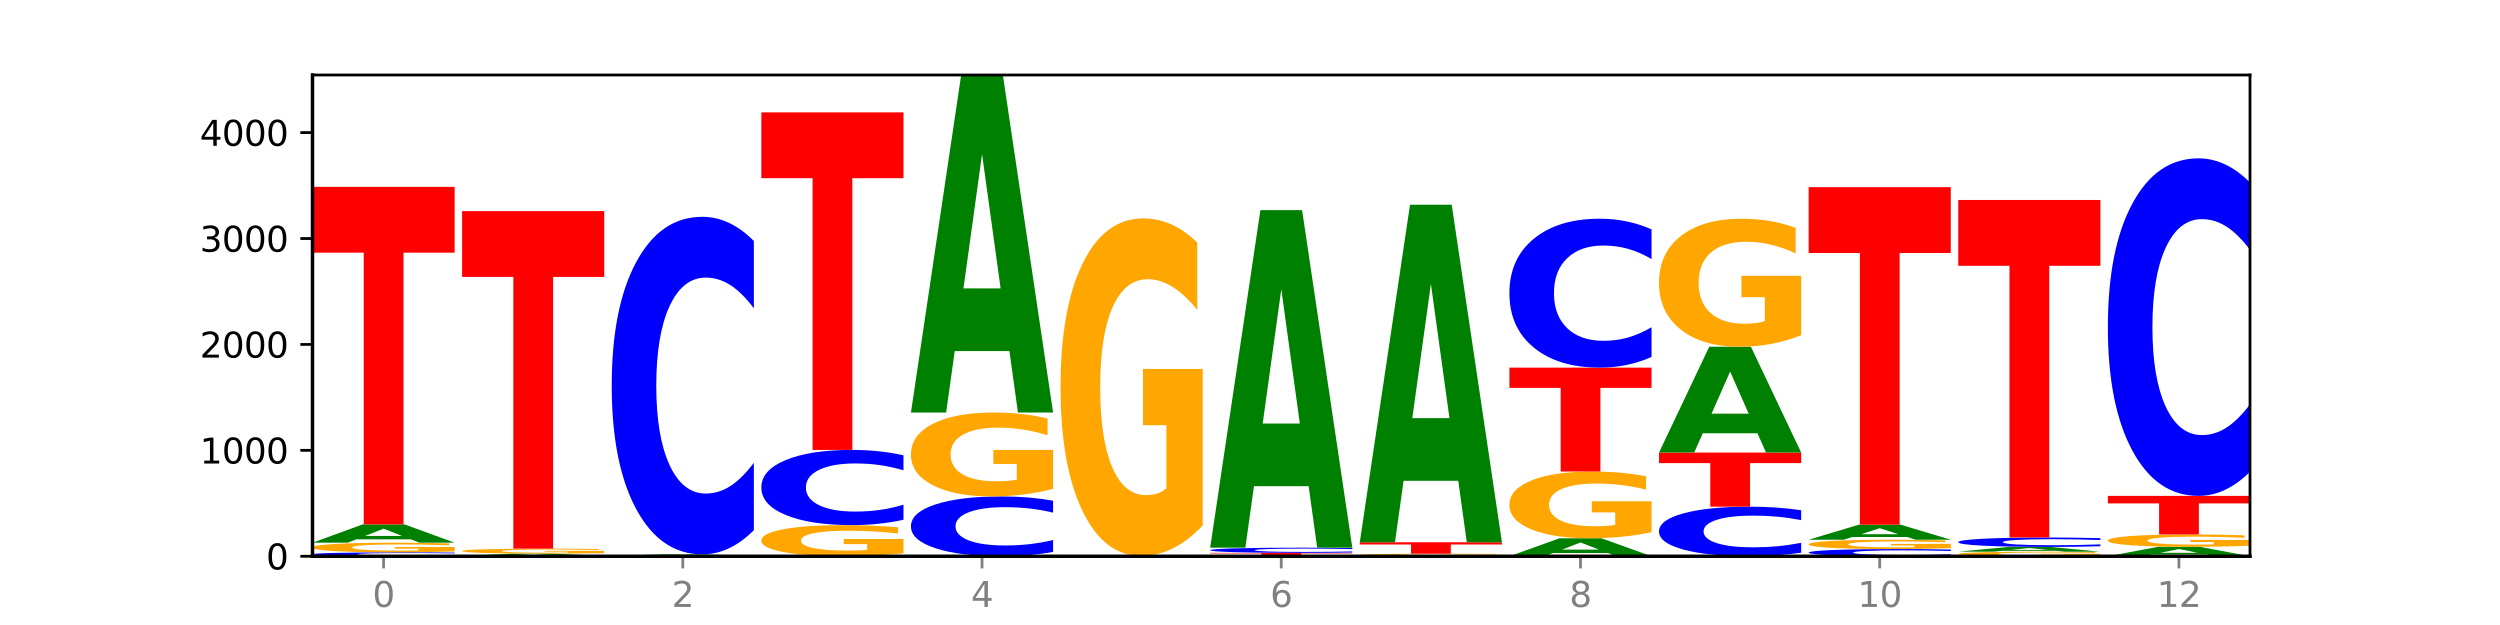
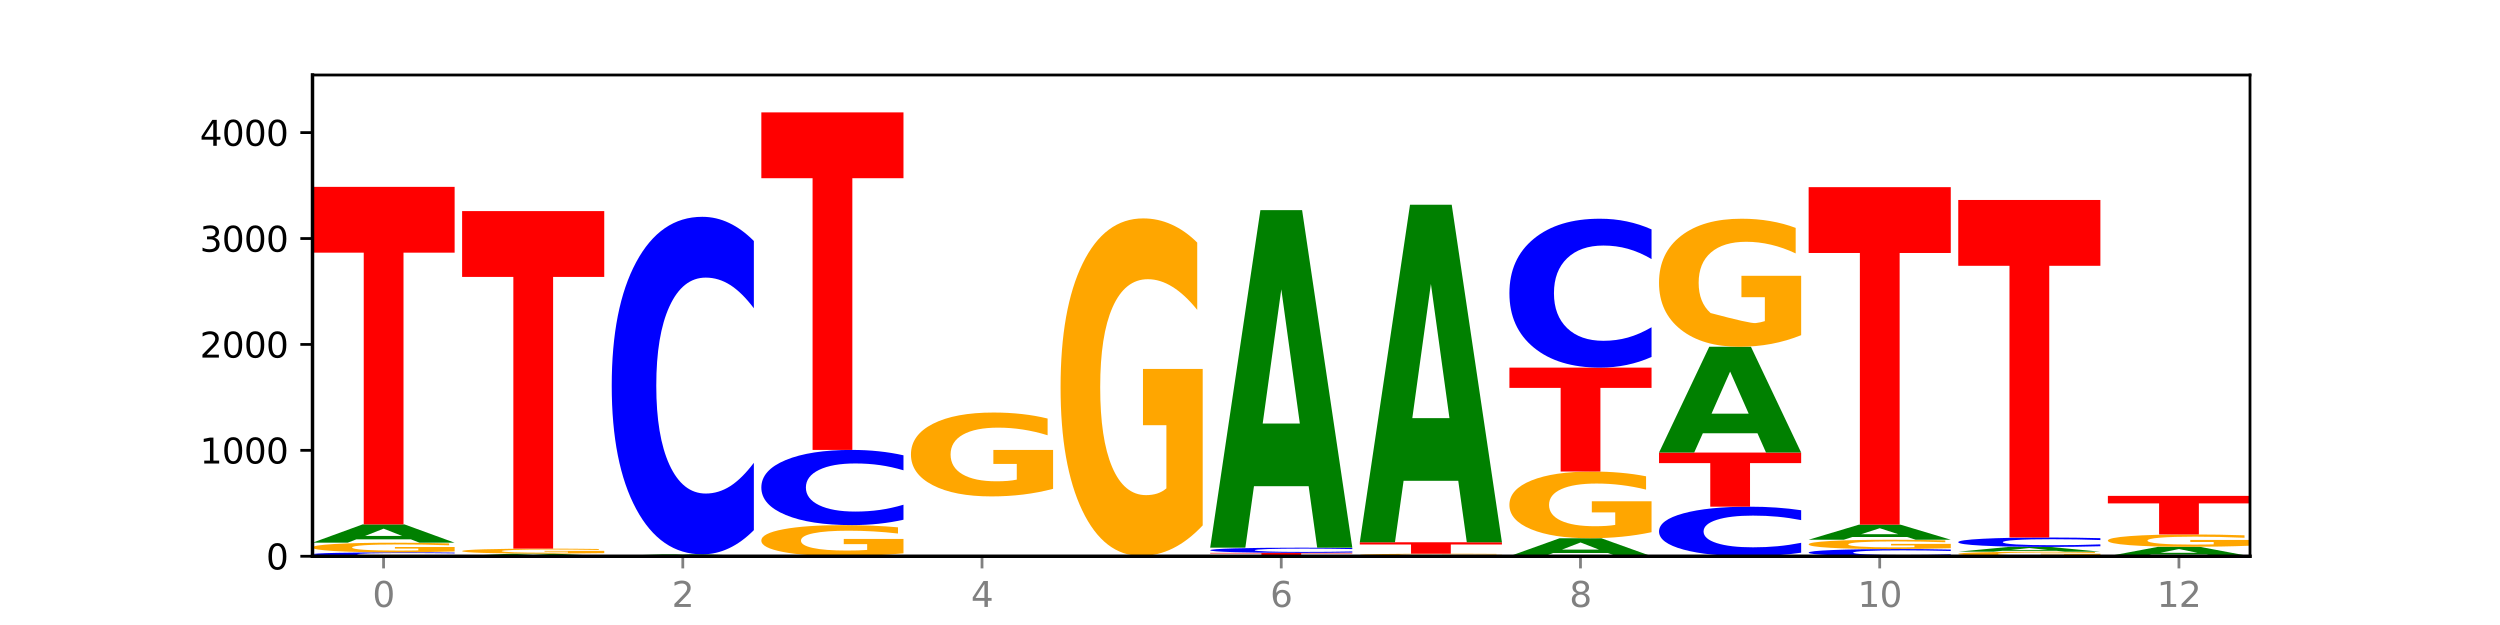
<svg xmlns="http://www.w3.org/2000/svg" xmlns:xlink="http://www.w3.org/1999/xlink" width="720pt" height="180pt" viewBox="0 0 720 180" version="1.1">
  <defs>
    <style type="text/css">*{stroke-linejoin: round; stroke-linecap: butt}</style>
  </defs>
  <g id="figure_1">
    <g id="patch_1">
      <path d="M 0 180  L 720 180  L 720 0  L 0 0  z " style="fill: #ffffff" />
    </g>
    <g id="axes_1">
      <g id="patch_2">
        <path d="M 90 160.2  L 648 160.2  L 648 21.6  L 90 21.6  z " style="fill: #ffffff" />
      </g>
      <g id="line2d_1">
        <path d="M 90 160.2  L 648 160.2  " clip-path="url(#pbf77a5caf2)" style="fill: none; stroke: #000000; stroke-width: 0.5; stroke-linecap: square" />
      </g>
      <g id="patch_3">
        <path d="M 130.934 160.119  Q 127.51 160.159 123.808 160.179  Q 120.105 160.2 116.073 160.2  Q 104.047 160.2 97.024 160.048  Q 90 159.896 90 159.636  Q 90 159.375 97.024 159.223  Q 104.047 159.071 116.073 159.071  Q 120.105 159.071 123.808 159.092  Q 127.51 159.112 130.934 159.152  L 130.934 159.377  Q 127.479 159.324 124.127 159.299  Q 120.776 159.275 117.073 159.275  Q 110.431 159.275 106.625 159.371  Q 102.83 159.467 102.83 159.636  Q 102.83 159.804 106.625 159.901  Q 110.431 159.997 117.073 159.997  Q 120.776 159.997 124.127 159.972  Q 127.479 159.947 130.934 159.894  L 130.934 160.119  z " clip-path="url(#pbf77a5caf2)" style="fill: #0000ff" />
      </g>
      <g id="patch_4">
        <path d="M 130.934 158.82  Q 126.806 158.946 122.366 159.009  Q 117.926 159.071 113.192 159.071  Q 102.495 159.071 96.247 158.698  Q 90 158.324 90 157.684  Q 90 157.038 96.358 156.667  Q 102.724 156.296 113.797 156.296  Q 118.063 156.296 121.971 156.346  Q 125.889 156.396 129.356 156.495  L 129.356 157.048  Q 125.779 156.921 122.237 156.859  Q 118.696 156.796 115.137 156.796  Q 108.55 156.796 104.981 157.026  Q 101.412 157.256 101.412 157.684  Q 101.412 158.109 104.853 158.34  Q 108.293 158.571 114.623 158.571  Q 116.348 158.571 117.825 158.558  Q 119.302 158.545 120.476 158.516  L 120.476 157.996  L 113.733 157.996  L 113.733 157.534  L 130.934 157.534  L 130.934 158.82  z " clip-path="url(#pbf77a5caf2)" style="fill: #ffa600" />
      </g>
      <g id="patch_5">
        <path d="M 118.355 155.335  L 102.613 155.335  L 100.127 156.296  L 90 156.296  L 104.462 151.019  L 116.472 151.019  L 130.934 156.296  L 120.816 156.296  L 118.355 155.335  z M 105.123 154.355  L 115.819 154.355  L 110.48 152.256  L 105.123 154.355  z " clip-path="url(#pbf77a5caf2)" style="fill: #008000" />
      </g>
      <g id="patch_6">
        <path d="M 90 53.81  L 130.934 53.81  L 130.934 72.768  L 116.208 72.768  L 116.208 151.019  L 104.755 151.019  L 104.755 72.768  L 90 72.768  L 90 53.81  z " clip-path="url(#pbf77a5caf2)" style="fill: #ff0000" />
      </g>
      <g id="patch_7">
        <path d="M 174.023 160.196  Q 170.599 160.198 166.897 160.199  Q 163.194 160.2 159.161 160.2  Q 147.136 160.2 140.112 160.192  Q 133.089 160.184 133.089 160.17  Q 133.089 160.155 140.112 160.147  Q 147.136 160.139 159.161 160.139  Q 163.194 160.139 166.897 160.14  Q 170.599 160.141 174.023 160.143  L 174.023 160.156  Q 170.568 160.153 167.216 160.151  Q 163.864 160.15 160.162 160.15  Q 153.52 160.15 149.714 160.155  Q 145.919 160.16 145.919 160.17  Q 145.919 160.179 149.714 160.184  Q 153.52 160.189 160.162 160.189  Q 163.864 160.189 167.216 160.188  Q 170.568 160.186 174.023 160.183  L 174.023 160.196  z " clip-path="url(#pbf77a5caf2)" style="fill: #0000ff" />
      </g>
      <g id="patch_8">
        <path d="M 161.444 160.011  L 145.701 160.011  L 143.216 160.139  L 133.089 160.139  L 147.551 159.437  L 159.561 159.437  L 174.023 160.139  L 163.905 160.139  L 161.444 160.011  z M 148.212 159.881  L 158.908 159.881  L 153.569 159.602  L 148.212 159.881  z " clip-path="url(#pbf77a5caf2)" style="fill: #008000" />
      </g>
      <g id="patch_9">
        <path d="M 174.023 159.308  Q 169.895 159.373 165.455 159.405  Q 161.014 159.437 156.281 159.437  Q 145.584 159.437 139.336 159.244  Q 133.089 159.051 133.089 158.721  Q 133.089 158.387 139.446 158.195  Q 145.813 158.004 156.886 158.004  Q 161.152 158.004 165.06 158.03  Q 168.977 158.056 172.445 158.107  L 172.445 158.392  Q 168.867 158.327 165.326 158.295  Q 161.785 158.262 158.226 158.262  Q 151.639 158.262 148.07 158.381  Q 144.501 158.5 144.501 158.721  Q 144.501 158.94 147.941 159.06  Q 151.382 159.179 157.712 159.179  Q 159.437 159.179 160.914 159.172  Q 162.391 159.165 163.565 159.151  L 163.565 158.882  L 156.822 158.882  L 156.822 158.643  L 174.023 158.643  L 174.023 159.308  z " clip-path="url(#pbf77a5caf2)" style="fill: #ffa600" />
      </g>
      <g id="patch_10">
        <path d="M 133.089 60.795  L 174.023 60.795  L 174.023 79.753  L 159.296 79.753  L 159.296 158.004  L 147.844 158.004  L 147.844 79.753  L 133.089 79.753  L 133.089 60.795  z " clip-path="url(#pbf77a5caf2)" style="fill: #ff0000" />
      </g>
      <g id="patch_11">
        <path d="M 217.112 160.194  Q 212.984 160.197 208.543 160.199  Q 204.103 160.2 199.369 160.2  Q 188.673 160.2 182.425 160.192  Q 176.178 160.184 176.178 160.17  Q 176.178 160.155 182.535 160.147  Q 188.902 160.139 199.975 160.139  Q 204.241 160.139 208.149 160.14  Q 212.066 160.141 215.534 160.143  L 215.534 160.156  Q 211.956 160.153 208.415 160.151  Q 204.874 160.15 201.314 160.15  Q 194.727 160.15 191.159 160.155  Q 187.59 160.16 187.59 160.17  Q 187.59 160.179 191.03 160.184  Q 194.471 160.189 200.801 160.189  Q 202.525 160.189 204.002 160.189  Q 205.479 160.188 206.654 160.188  L 206.654 160.176  L 199.911 160.176  L 199.911 160.166  L 217.112 160.166  L 217.112 160.194  z " clip-path="url(#pbf77a5caf2)" style="fill: #ffa600" />
      </g>
      <g id="patch_12">
        <path d="M 204.533 160.05  L 188.79 160.05  L 186.304 160.139  L 176.178 160.139  L 190.64 159.651  L 202.65 159.651  L 217.112 160.139  L 206.993 160.139  L 204.533 160.05  z M 191.301 159.96  L 201.997 159.96  L 196.657 159.765  L 191.301 159.96  z " clip-path="url(#pbf77a5caf2)" style="fill: #008000" />
      </g>
      <g id="patch_13">
        <path d="M 217.112 152.683  Q 213.688 156.137 209.985 157.884  Q 206.283 159.651 202.25 159.651  Q 190.225 159.651 183.201 146.559  Q 176.178 133.466 176.178 111.077  Q 176.178 88.607 183.201 75.534  Q 190.225 62.442 202.25 62.442  Q 206.283 62.442 209.985 64.209  Q 213.688 65.956 217.112 69.41  L 217.112 88.787  Q 213.657 84.209 210.305 82.08  Q 206.953 79.952 203.251 79.952  Q 196.609 79.952 192.803 88.245  Q 189.008 96.518 189.008 111.077  Q 189.008 125.575 192.803 133.868  Q 196.609 142.141 203.251 142.141  Q 206.953 142.141 210.305 140.012  Q 213.657 137.864 217.112 133.285  L 217.112 152.683  z " clip-path="url(#pbf77a5caf2)" style="fill: #0000ff" />
      </g>
      <g id="patch_14">
        <path d="M 247.622 160.194  L 231.879 160.194  L 229.393 160.2  L 219.266 160.2  L 233.729 160.169  L 245.739 160.169  L 260.201 160.2  L 250.082 160.2  L 247.622 160.194  z M 234.39 160.189  L 245.086 160.189  L 239.746 160.177  L 234.39 160.189  z " clip-path="url(#pbf77a5caf2)" style="fill: #008000" />
      </g>
      <g id="patch_15">
        <path d="M 260.201 159.361  Q 256.072 159.765 251.632 159.968  Q 247.192 160.169 242.458 160.169  Q 231.761 160.169 225.514 158.966  Q 219.266 157.762 219.266 155.704  Q 219.266 153.621 225.624 152.427  Q 231.991 151.232 243.064 151.232  Q 247.33 151.232 251.238 151.395  Q 255.155 151.556 258.623 151.873  L 258.623 153.655  Q 255.045 153.247 251.504 153.045  Q 247.963 152.842 244.403 152.842  Q 237.816 152.842 234.248 153.584  Q 230.679 154.325 230.679 155.704  Q 230.679 157.07 234.119 157.816  Q 237.559 158.56 243.889 158.56  Q 245.614 158.56 247.091 158.517  Q 248.568 158.473 249.742 158.381  L 249.742 156.708  L 243 156.708  L 243 155.218  L 260.201 155.218  L 260.201 159.361  z " clip-path="url(#pbf77a5caf2)" style="fill: #ffa600" />
      </g>
      <g id="patch_16">
        <path d="M 260.201 149.68  Q 256.777 150.45 253.074 150.839  Q 249.372 151.232 245.339 151.232  Q 233.313 151.232 226.29 148.316  Q 219.266 145.399 219.266 140.411  Q 219.266 135.405 226.29 132.493  Q 233.313 129.576 245.339 129.576  Q 249.372 129.576 253.074 129.97  Q 256.777 130.359 260.201 131.129  L 260.201 135.445  Q 256.746 134.426 253.394 133.951  Q 250.042 133.477 246.339 133.477  Q 239.697 133.477 235.892 135.325  Q 232.096 137.168 232.096 140.411  Q 232.096 143.641 235.892 145.488  Q 239.697 147.332 246.339 147.332  Q 250.042 147.332 253.394 146.857  Q 256.746 146.379 260.201 145.359  L 260.201 149.68  z " clip-path="url(#pbf77a5caf2)" style="fill: #0000ff" />
      </g>
      <g id="patch_17">
        <path d="M 219.266 32.367  L 260.201 32.367  L 260.201 51.326  L 245.474 51.326  L 245.474 129.576  L 234.022 129.576  L 234.022 51.326  L 219.266 51.326  L 219.266 32.367  z " clip-path="url(#pbf77a5caf2)" style="fill: #ff0000" />
      </g>
      <g id="patch_18">
-         <path d="M 303.29 158.965  Q 299.865 159.577 296.163 159.887  Q 292.46 160.2 288.428 160.2  Q 276.402 160.2 269.379 157.879  Q 262.355 155.558 262.355 151.589  Q 262.355 147.605 269.379 145.288  Q 276.402 142.967 288.428 142.967  Q 292.46 142.967 296.163 143.28  Q 299.865 143.589 303.29 144.202  L 303.29 147.637  Q 299.835 146.825 296.483 146.448  Q 293.131 146.071 289.428 146.071  Q 282.786 146.071 278.981 147.541  Q 275.185 149.008 275.185 151.589  Q 275.185 154.159 278.981 155.629  Q 282.786 157.096 289.428 157.096  Q 293.131 157.096 296.483 156.718  Q 299.835 156.338 303.29 155.526  L 303.29 158.965  z " clip-path="url(#pbf77a5caf2)" style="fill: #0000ff" />
-       </g>
+         </g>
      <g id="patch_19">
        <path d="M 303.29 140.781  Q 299.161 141.874 294.721 142.423  Q 290.281 142.967 285.547 142.967  Q 274.85 142.967 268.603 139.713  Q 262.355 136.459 262.355 130.895  Q 262.355 125.266 268.713 122.038  Q 275.08 118.809 286.153 118.809  Q 290.418 118.809 294.327 119.248  Q 298.244 119.682 301.712 120.541  L 301.712 125.356  Q 298.134 124.253 294.593 123.709  Q 291.051 123.161 287.492 123.161  Q 280.905 123.161 277.336 125.167  Q 273.768 127.168 273.768 130.895  Q 273.768 134.588 277.208 136.604  Q 280.648 138.615 286.978 138.615  Q 288.703 138.615 290.18 138.5  Q 291.657 138.381 292.831 138.131  L 292.831 133.61  L 286.088 133.61  L 286.088 129.583  L 303.29 129.583  L 303.29 140.781  z " clip-path="url(#pbf77a5caf2)" style="fill: #ffa600" />
      </g>
      <g id="patch_20">
-         <path d="M 290.71 101.101  L 274.968 101.101  L 272.482 118.809  L 262.355 118.809  L 276.817 21.6  L 288.827 21.6  L 303.29 118.809  L 293.171 118.809  L 290.71 101.101  z M 277.479 83.059  L 288.175 83.059  L 282.835 44.392  L 277.479 83.059  z " clip-path="url(#pbf77a5caf2)" style="fill: #008000" />
-       </g>
+         </g>
      <g id="patch_21">
        <path d="M 305.444 160.169  L 346.378 160.169  L 346.378 160.175  L 331.652 160.175  L 331.652 160.2  L 320.199 160.2  L 320.199 160.175  L 305.444 160.175  L 305.444 160.169  z " clip-path="url(#pbf77a5caf2)" style="fill: #ff0000" />
      </g>
      <g id="patch_22">
        <path d="M 333.799 160.158  L 318.057 160.158  L 315.571 160.169  L 305.444 160.169  L 319.906 160.108  L 331.916 160.108  L 346.378 160.169  L 336.26 160.169  L 333.799 160.158  z M 320.567 160.147  L 331.263 160.147  L 325.924 160.123  L 320.567 160.147  z " clip-path="url(#pbf77a5caf2)" style="fill: #008000" />
      </g>
      <g id="patch_23">
        <path d="M 346.378 151.313  Q 342.25 155.711 337.81 157.92  Q 333.37 160.108 328.636 160.108  Q 317.939 160.108 311.692 147.016  Q 305.444 133.924 305.444 111.534  Q 305.444 88.883 311.802 75.891  Q 318.168 62.899 329.241 62.899  Q 333.507 62.899 337.415 64.666  Q 341.333 66.413 344.8 69.867  L 344.8 89.245  Q 341.223 84.807 337.681 82.618  Q 334.14 80.409 330.581 80.409  Q 323.994 80.409 320.425 88.482  Q 316.856 96.534 316.856 111.534  Q 316.856 126.394 320.297 134.506  Q 323.737 142.598 330.067 142.598  Q 331.792 142.598 333.269 142.137  Q 334.746 141.655 335.92 140.651  L 335.92 122.458  L 329.177 122.458  L 329.177 106.253  L 346.378 106.253  L 346.378 151.313  z " clip-path="url(#pbf77a5caf2)" style="fill: #ffa600" />
      </g>
      <g id="patch_24">
-         <path d="M 389.467 160.189  Q 385.339 160.194 380.899 160.197  Q 376.458 160.2 371.725 160.2  Q 361.028 160.2 354.78 160.184  Q 348.533 160.167 348.533 160.139  Q 348.533 160.111 354.89 160.094  Q 361.257 160.078 372.33 160.078  Q 376.596 160.078 380.504 160.08  Q 384.421 160.082 387.889 160.087  L 387.889 160.111  Q 384.311 160.105 380.77 160.103  Q 377.229 160.1 373.67 160.1  Q 367.083 160.1 363.514 160.11  Q 359.945 160.12 359.945 160.139  Q 359.945 160.158 363.386 160.168  Q 366.826 160.178 373.156 160.178  Q 374.881 160.178 376.358 160.177  Q 377.835 160.177 379.009 160.176  L 379.009 160.153  L 372.266 160.153  L 372.266 160.132  L 389.467 160.132  L 389.467 160.189  z " clip-path="url(#pbf77a5caf2)" style="fill: #ffa600" />
-       </g>
+         </g>
      <g id="patch_25">
        <path d="M 348.533 159.224  L 389.467 159.224  L 389.467 159.391  L 374.74 159.391  L 374.74 160.078  L 363.288 160.078  L 363.288 159.391  L 348.533 159.391  L 348.533 159.224  z " clip-path="url(#pbf77a5caf2)" style="fill: #ff0000" />
      </g>
      <g id="patch_26">
        <path d="M 389.467 159.117  Q 386.043 159.17 382.341 159.197  Q 378.638 159.224 374.605 159.224  Q 362.58 159.224 355.556 159.023  Q 348.533 158.821 348.533 158.477  Q 348.533 158.132 355.556 157.931  Q 362.58 157.729 374.605 157.729  Q 378.638 157.729 382.341 157.757  Q 386.043 157.783 389.467 157.836  L 389.467 158.134  Q 386.012 158.064 382.66 158.031  Q 379.308 157.999 375.606 157.999  Q 368.964 157.999 365.158 158.126  Q 361.363 158.253 361.363 158.477  Q 361.363 158.7 365.158 158.828  Q 368.964 158.955 375.606 158.955  Q 379.308 158.955 382.66 158.922  Q 386.012 158.889 389.467 158.819  L 389.467 159.117  z " clip-path="url(#pbf77a5caf2)" style="fill: #0000ff" />
      </g>
      <g id="patch_27">
        <path d="M 376.888 140.021  L 361.145 140.021  L 358.66 157.729  L 348.533 157.729  L 362.995 60.52  L 375.005 60.52  L 389.467 157.729  L 379.349 157.729  L 376.888 140.021  z M 363.656 121.979  L 374.352 121.979  L 369.013 83.312  L 363.656 121.979  z " clip-path="url(#pbf77a5caf2)" style="fill: #008000" />
      </g>
      <g id="patch_28">
        <path d="M 432.556 160.198  Q 429.132 160.199 425.429 160.199  Q 421.727 160.2 417.694 160.2  Q 405.669 160.2 398.645 160.196  Q 391.622 160.192 391.622 160.185  Q 391.622 160.178 398.645 160.174  Q 405.669 160.169 417.694 160.169  Q 421.727 160.169 425.429 160.17  Q 429.132 160.171 432.556 160.172  L 432.556 160.178  Q 429.101 160.176 425.749 160.176  Q 422.397 160.175 418.695 160.175  Q 412.053 160.175 408.247 160.178  Q 404.452 160.18 404.452 160.185  Q 404.452 160.189 408.247 160.192  Q 412.053 160.195 418.695 160.195  Q 422.397 160.195 425.749 160.194  Q 429.101 160.193 432.556 160.192  L 432.556 160.198  z " clip-path="url(#pbf77a5caf2)" style="fill: #0000ff" />
      </g>
      <g id="patch_29">
        <path d="M 432.556 160.106  Q 428.428 160.138 423.987 160.154  Q 419.547 160.169 414.813 160.169  Q 404.117 160.169 397.869 160.075  Q 391.622 159.981 391.622 159.819  Q 391.622 159.655 397.979 159.562  Q 404.346 159.468 415.419 159.468  Q 419.685 159.468 423.593 159.481  Q 427.51 159.493 430.978 159.518  L 430.978 159.658  Q 427.4 159.626 423.859 159.61  Q 420.318 159.594 416.758 159.594  Q 410.171 159.594 406.603 159.653  Q 403.034 159.711 403.034 159.819  Q 403.034 159.926 406.474 159.985  Q 409.915 160.043 416.245 160.043  Q 417.969 160.043 419.446 160.04  Q 420.923 160.036 422.098 160.029  L 422.098 159.898  L 415.355 159.898  L 415.355 159.781  L 432.556 159.781  L 432.556 160.106  z " clip-path="url(#pbf77a5caf2)" style="fill: #ffa600" />
      </g>
      <g id="patch_30">
        <path d="M 391.622 156.174  L 432.556 156.174  L 432.556 156.816  L 417.829 156.816  L 417.829 159.468  L 406.377 159.468  L 406.377 156.816  L 391.622 156.816  L 391.622 156.174  z " clip-path="url(#pbf77a5caf2)" style="fill: #ff0000" />
      </g>
      <g id="patch_31">
        <path d="M 419.977 138.465  L 404.234 138.465  L 401.749 156.174  L 391.622 156.174  L 406.084 58.965  L 418.094 58.965  L 432.556 156.174  L 422.437 156.174  L 419.977 138.465  z M 406.745 120.423  L 417.441 120.423  L 412.101 81.757  L 406.745 120.423  z " clip-path="url(#pbf77a5caf2)" style="fill: #008000" />
      </g>
      <g id="patch_32">
        <path d="M 463.066 159.255  L 447.323 159.255  L 444.837 160.2  L 434.71 160.2  L 449.173 155.015  L 461.183 155.015  L 475.645 160.2  L 465.526 160.2  L 463.066 159.255  z M 449.834 158.293  L 460.53 158.293  L 455.19 156.23  L 449.834 158.293  z " clip-path="url(#pbf77a5caf2)" style="fill: #008000" />
      </g>
      <g id="patch_33">
        <path d="M 475.645 153.276  Q 471.516 154.145 467.076 154.582  Q 462.636 155.015 457.902 155.015  Q 447.205 155.015 440.958 152.427  Q 434.71 149.839 434.71 145.413  Q 434.71 140.935 441.068 138.367  Q 447.435 135.799 458.508 135.799  Q 462.774 135.799 466.682 136.148  Q 470.599 136.493 474.067 137.176  L 474.067 141.007  Q 470.489 140.129 466.948 139.697  Q 463.407 139.26 459.847 139.26  Q 453.26 139.26 449.692 140.856  Q 446.123 142.447 446.123 145.413  Q 446.123 148.35 449.563 149.954  Q 453.003 151.553 459.333 151.553  Q 461.058 151.553 462.535 151.462  Q 464.012 151.367 465.186 151.168  L 465.186 147.572  L 458.444 147.572  L 458.444 144.369  L 475.645 144.369  L 475.645 153.276  z " clip-path="url(#pbf77a5caf2)" style="fill: #ffa600" />
      </g>
      <g id="patch_34">
        <path d="M 434.71 105.876  L 475.645 105.876  L 475.645 111.712  L 460.918 111.712  L 460.918 135.799  L 449.466 135.799  L 449.466 111.712  L 434.71 111.712  L 434.71 105.876  z " clip-path="url(#pbf77a5caf2)" style="fill: #ff0000" />
      </g>
      <g id="patch_35">
        <path d="M 475.645 102.802  Q 472.221 104.326 468.518 105.097  Q 464.816 105.876 460.783 105.876  Q 448.757 105.876 441.734 100.1  Q 434.71 94.324 434.71 84.447  Q 434.71 74.534 441.734 68.767  Q 448.757 62.991 460.783 62.991  Q 464.816 62.991 468.518 63.77  Q 472.221 64.541 475.645 66.065  L 475.645 74.614  Q 472.19 72.594 468.838 71.655  Q 465.486 70.716 461.783 70.716  Q 455.142 70.716 451.336 74.374  Q 447.54 78.024 447.54 84.447  Q 447.54 90.843 451.336 94.502  Q 455.142 98.151 461.783 98.151  Q 465.486 98.151 468.838 97.212  Q 472.19 96.265 475.645 94.245  L 475.645 102.802  z " clip-path="url(#pbf77a5caf2)" style="fill: #0000ff" />
      </g>
      <g id="patch_36">
        <path d="M 518.734 159.177  Q 515.31 159.684 511.607 159.941  Q 507.904 160.2 503.872 160.2  Q 491.846 160.2 484.823 158.277  Q 477.799 156.355 477.799 153.067  Q 477.799 149.767 484.823 147.848  Q 491.846 145.925 503.872 145.925  Q 507.904 145.925 511.607 146.185  Q 515.31 146.441 518.734 146.948  L 518.734 149.794  Q 515.279 149.122 511.927 148.809  Q 508.575 148.496 504.872 148.496  Q 498.23 148.496 494.425 149.714  Q 490.629 150.929 490.629 153.067  Q 490.629 155.196 494.425 156.414  Q 498.23 157.629 504.872 157.629  Q 508.575 157.629 511.927 157.316  Q 515.279 157.001 518.734 156.328  L 518.734 159.177  z " clip-path="url(#pbf77a5caf2)" style="fill: #0000ff" />
      </g>
      <g id="patch_37">
        <path d="M 477.799 130.339  L 518.734 130.339  L 518.734 133.379  L 504.007 133.379  L 504.007 145.925  L 492.555 145.925  L 492.555 133.379  L 477.799 133.379  L 477.799 130.339  z " clip-path="url(#pbf77a5caf2)" style="fill: #ff0000" />
      </g>
      <g id="patch_38">
        <path d="M 506.154 124.788  L 490.412 124.788  L 487.926 130.339  L 477.799 130.339  L 492.261 99.868  L 504.271 99.868  L 518.734 130.339  L 508.615 130.339  L 506.154 124.788  z M 492.923 119.132  L 503.619 119.132  L 498.279 107.012  L 492.923 119.132  z " clip-path="url(#pbf77a5caf2)" style="fill: #008000" />
      </g>
      <g id="patch_39">
-         <path d="M 518.734 96.531  Q 514.605 98.199 510.165 99.037  Q 505.725 99.868 500.991 99.868  Q 490.294 99.868 484.047 94.901  Q 477.799 89.934 477.799 81.441  Q 477.799 72.848 484.157 67.919  Q 490.524 62.991 501.597 62.991  Q 505.862 62.991 509.771 63.661  Q 513.688 64.324 517.156 65.634  L 517.156 72.985  Q 513.578 71.302 510.037 70.471  Q 506.495 69.633 502.936 69.633  Q 496.349 69.633 492.78 72.696  Q 489.212 75.75 489.212 81.441  Q 489.212 87.078 492.652 90.155  Q 496.092 93.225 502.422 93.225  Q 504.147 93.225 505.624 93.05  Q 507.101 92.867 508.275 92.486  L 508.275 85.585  L 501.532 85.585  L 501.532 79.437  L 518.734 79.437  L 518.734 96.531  z " clip-path="url(#pbf77a5caf2)" style="fill: #ffa600" />
+         <path d="M 518.734 96.531  Q 514.605 98.199 510.165 99.037  Q 505.725 99.868 500.991 99.868  Q 490.294 99.868 484.047 94.901  Q 477.799 89.934 477.799 81.441  Q 477.799 72.848 484.157 67.919  Q 490.524 62.991 501.597 62.991  Q 505.862 62.991 509.771 63.661  Q 513.688 64.324 517.156 65.634  L 517.156 72.985  Q 513.578 71.302 510.037 70.471  Q 506.495 69.633 502.936 69.633  Q 496.349 69.633 492.78 72.696  Q 489.212 75.75 489.212 81.441  Q 489.212 87.078 492.652 90.155  Q 504.147 93.225 505.624 93.05  Q 507.101 92.867 508.275 92.486  L 508.275 85.585  L 501.532 85.585  L 501.532 79.437  L 518.734 79.437  L 518.734 96.531  z " clip-path="url(#pbf77a5caf2)" style="fill: #ffa600" />
      </g>
      <g id="patch_40">
        <path d="M 561.822 160.051  Q 558.398 160.125 554.696 160.162  Q 550.993 160.2 546.961 160.2  Q 534.935 160.2 527.912 159.921  Q 520.888 159.641 520.888 159.164  Q 520.888 158.684 527.912 158.405  Q 534.935 158.126 546.961 158.126  Q 550.993 158.126 554.696 158.164  Q 558.398 158.201 561.822 158.275  L 561.822 158.688  Q 558.367 158.59 555.015 158.545  Q 551.664 158.499 547.961 158.499  Q 541.319 158.499 537.513 158.676  Q 533.718 158.853 533.718 159.164  Q 533.718 159.473 537.513 159.65  Q 541.319 159.826 547.961 159.826  Q 551.664 159.826 555.015 159.781  Q 558.367 159.735 561.822 159.637  L 561.822 160.051  z " clip-path="url(#pbf77a5caf2)" style="fill: #0000ff" />
      </g>
      <g id="patch_41">
        <path d="M 561.822 157.883  Q 557.694 158.004 553.254 158.065  Q 548.814 158.126 544.08 158.126  Q 533.383 158.126 527.136 157.764  Q 520.888 157.403 520.888 156.785  Q 520.888 156.159 527.246 155.8  Q 533.612 155.442 544.685 155.442  Q 548.951 155.442 552.859 155.491  Q 556.777 155.539 560.244 155.634  L 560.244 156.169  Q 556.667 156.047 553.125 155.986  Q 549.584 155.925 546.025 155.925  Q 539.438 155.925 535.869 156.148  Q 532.3 156.37 532.3 156.785  Q 532.3 157.195 535.741 157.419  Q 539.181 157.642 545.511 157.642  Q 547.236 157.642 548.713 157.63  Q 550.19 157.616 551.364 157.589  L 551.364 157.086  L 544.621 157.086  L 544.621 156.639  L 561.822 156.639  L 561.822 157.883  z " clip-path="url(#pbf77a5caf2)" style="fill: #ffa600" />
      </g>
      <g id="patch_42">
        <path d="M 549.243 154.653  L 533.501 154.653  L 531.015 155.442  L 520.888 155.442  L 535.35 151.11  L 547.36 151.11  L 561.822 155.442  L 551.704 155.442  L 549.243 154.653  z M 536.011 153.849  L 546.707 153.849  L 541.368 152.126  L 536.011 153.849  z " clip-path="url(#pbf77a5caf2)" style="fill: #008000" />
      </g>
      <g id="patch_43">
        <path d="M 520.888 53.901  L 561.822 53.901  L 561.822 72.86  L 547.096 72.86  L 547.096 151.11  L 535.643 151.11  L 535.643 72.86  L 520.888 72.86  L 520.888 53.901  z " clip-path="url(#pbf77a5caf2)" style="fill: #ff0000" />
      </g>
      <g id="patch_44">
        <path d="M 604.911 160.081  Q 600.783 160.141 596.343 160.17  Q 591.902 160.2 587.169 160.2  Q 576.472 160.2 570.224 160.023  Q 563.977 159.847 563.977 159.545  Q 563.977 159.239 570.334 159.064  Q 576.701 158.888 587.774 158.888  Q 592.04 158.888 595.948 158.912  Q 599.865 158.936 603.333 158.982  L 603.333 159.244  Q 599.755 159.184 596.214 159.154  Q 592.673 159.125 589.114 159.125  Q 582.527 159.125 578.958 159.234  Q 575.389 159.342 575.389 159.545  Q 575.389 159.745 578.83 159.855  Q 582.27 159.964 588.6 159.964  Q 590.325 159.964 591.802 159.958  Q 593.279 159.951 594.453 159.937  L 594.453 159.692  L 587.71 159.692  L 587.71 159.473  L 604.911 159.473  L 604.911 160.081  z " clip-path="url(#pbf77a5caf2)" style="fill: #ffa600" />
      </g>
      <g id="patch_45">
        <path d="M 592.332 158.638  L 576.589 158.638  L 574.104 158.888  L 563.977 158.888  L 578.439 157.516  L 590.449 157.516  L 604.911 158.888  L 594.793 158.888  L 592.332 158.638  z M 579.1 158.384  L 589.796 158.384  L 584.457 157.838  L 579.1 158.384  z " clip-path="url(#pbf77a5caf2)" style="fill: #008000" />
      </g>
      <g id="patch_46">
        <path d="M 604.911 157.321  Q 601.487 157.418 597.785 157.466  Q 594.082 157.516 590.049 157.516  Q 578.024 157.516 571 157.15  Q 563.977 156.785 563.977 156.159  Q 563.977 155.532 571 155.167  Q 578.024 154.801 590.049 154.801  Q 594.082 154.801 597.785 154.851  Q 601.487 154.899 604.911 154.996  L 604.911 155.537  Q 601.456 155.409 598.104 155.35  Q 594.752 155.29 591.05 155.29  Q 584.408 155.29 580.602 155.522  Q 576.807 155.753 576.807 156.159  Q 576.807 156.564 580.602 156.796  Q 584.408 157.027 591.05 157.027  Q 594.752 157.027 598.104 156.967  Q 601.456 156.907 604.911 156.78  L 604.911 157.321  z " clip-path="url(#pbf77a5caf2)" style="fill: #0000ff" />
      </g>
      <g id="patch_47">
        <path d="M 563.977 57.592  L 604.911 57.592  L 604.911 76.551  L 590.184 76.551  L 590.184 154.801  L 578.732 154.801  L 578.732 76.551  L 563.977 76.551  L 563.977 57.592  z " clip-path="url(#pbf77a5caf2)" style="fill: #ff0000" />
      </g>
      <g id="patch_48">
        <path d="M 635.421 159.705  L 619.678 159.705  L 617.193 160.2  L 607.066 160.2  L 621.528 157.485  L 633.538 157.485  L 648 160.2  L 637.881 160.2  L 635.421 159.705  z M 622.189 159.202  L 632.885 159.202  L 627.545 158.122  L 622.189 159.202  z " clip-path="url(#pbf77a5caf2)" style="fill: #008000" />
      </g>
      <g id="patch_49">
        <path d="M 648 157.162  Q 643.872 157.324 639.431 157.405  Q 634.991 157.485 630.257 157.485  Q 619.561 157.485 613.313 157.005  Q 607.066 156.524 607.066 155.702  Q 607.066 154.871 613.423 154.394  Q 619.79 153.917 630.863 153.917  Q 635.129 153.917 639.037 153.982  Q 642.954 154.046 646.422 154.172  L 646.422 154.884  Q 642.844 154.721 639.303 154.641  Q 635.762 154.559 632.202 154.559  Q 625.615 154.559 622.047 154.856  Q 618.478 155.151 618.478 155.702  Q 618.478 156.248 621.918 156.545  Q 625.359 156.843 631.689 156.843  Q 633.413 156.843 634.89 156.826  Q 636.367 156.808 637.542 156.771  L 637.542 156.103  L 630.799 156.103  L 630.799 155.508  L 648 155.508  L 648 157.162  z " clip-path="url(#pbf77a5caf2)" style="fill: #ffa600" />
      </g>
      <g id="patch_50">
        <path d="M 607.066 142.814  L 648 142.814  L 648 144.979  L 633.273 144.979  L 633.273 153.917  L 621.821 153.917  L 621.821 144.979  L 607.066 144.979  L 607.066 142.814  z " clip-path="url(#pbf77a5caf2)" style="fill: #ff0000" />
      </g>
      <g id="patch_51">
-         <path d="M 648 135.846  Q 644.576 139.3 640.873 141.047  Q 637.171 142.814 633.138 142.814  Q 621.113 142.814 614.089 129.722  Q 607.066 116.629 607.066 94.24  Q 607.066 71.77 614.089 58.697  Q 621.113 45.605 633.138 45.605  Q 637.171 45.605 640.873 47.372  Q 644.576 49.119 648 52.573  L 648 71.95  Q 644.545 67.372 641.193 65.243  Q 637.841 63.115 634.139 63.115  Q 627.497 63.115 623.691 71.408  Q 619.896 79.681 619.896 94.24  Q 619.896 108.738 623.691 117.031  Q 627.497 125.304 634.139 125.304  Q 637.841 125.304 641.193 123.175  Q 644.545 121.027 648 116.448  L 648 135.846  z " clip-path="url(#pbf77a5caf2)" style="fill: #0000ff" />
-       </g>
+         </g>
      <g id="matplotlib.axis_1">
        <g id="xtick_1">
          <g id="line2d_2">
            <defs>
              <path id="mcfdd56de3d" d="M 0 0  L 0 3.5  " style="stroke: #808080; stroke-width: 0.8" />
            </defs>
            <g>
              <use xlink:href="#mcfdd56de3d" x="110.467" y="160.2" style="fill: #808080; stroke: #808080; stroke-width: 0.8" />
            </g>
          </g>
          <g id="text_1">
            <g style="fill: #808080" transform="translate(107.286 174.798) scale(0.1 -0.1)">
              <defs>
                <path id="DejaVuSans-30" d="M 2034 4250  Q 1547 4250 1301 3770  Q 1056 3291 1056 2328  Q 1056 1369 1301 889  Q 1547 409 2034 409  Q 2525 409 2770 889  Q 3016 1369 3016 2328  Q 3016 3291 2770 3770  Q 2525 4250 2034 4250  z M 2034 4750  Q 2819 4750 3233 4129  Q 3647 3509 3647 2328  Q 3647 1150 3233 529  Q 2819 -91 2034 -91  Q 1250 -91 836 529  Q 422 1150 422 2328  Q 422 3509 836 4129  Q 1250 4750 2034 4750  z " transform="scale(0.016)" />
              </defs>
              <use xlink:href="#DejaVuSans-30" />
            </g>
          </g>
        </g>
        <g id="xtick_2">
          <g id="line2d_3">
            <g>
              <use xlink:href="#mcfdd56de3d" x="196.645" y="160.2" style="fill: #808080; stroke: #808080; stroke-width: 0.8" />
            </g>
          </g>
          <g id="text_2">
            <g style="fill: #808080" transform="translate(193.464 174.798) scale(0.1 -0.1)">
              <defs>
                <path id="DejaVuSans-32" d="M 1228 531  L 3431 531  L 3431 0  L 469 0  L 469 531  Q 828 903 1448 1529  Q 2069 2156 2228 2338  Q 2531 2678 2651 2914  Q 2772 3150 2772 3378  Q 2772 3750 2511 3984  Q 2250 4219 1831 4219  Q 1534 4219 1204 4116  Q 875 4013 500 3803  L 500 4441  Q 881 4594 1212 4672  Q 1544 4750 1819 4750  Q 2544 4750 2975 4387  Q 3406 4025 3406 3419  Q 3406 3131 3298 2873  Q 3191 2616 2906 2266  Q 2828 2175 2409 1742  Q 1991 1309 1228 531  z " transform="scale(0.016)" />
              </defs>
              <use xlink:href="#DejaVuSans-32" />
            </g>
          </g>
        </g>
        <g id="xtick_3">
          <g id="line2d_4">
            <g>
              <use xlink:href="#mcfdd56de3d" x="282.822" y="160.2" style="fill: #808080; stroke: #808080; stroke-width: 0.8" />
            </g>
          </g>
          <g id="text_3">
            <g style="fill: #808080" transform="translate(279.641 174.798) scale(0.1 -0.1)">
              <defs>
                <path id="DejaVuSans-34" d="M 2419 4116  L 825 1625  L 2419 1625  L 2419 4116  z M 2253 4666  L 3047 4666  L 3047 1625  L 3713 1625  L 3713 1100  L 3047 1100  L 3047 0  L 2419 0  L 2419 1100  L 313 1100  L 313 1709  L 2253 4666  z " transform="scale(0.016)" />
              </defs>
              <use xlink:href="#DejaVuSans-34" />
            </g>
          </g>
        </g>
        <g id="xtick_4">
          <g id="line2d_5">
            <g>
              <use xlink:href="#mcfdd56de3d" x="369" y="160.2" style="fill: #808080; stroke: #808080; stroke-width: 0.8" />
            </g>
          </g>
          <g id="text_4">
            <g style="fill: #808080" transform="translate(365.819 174.798) scale(0.1 -0.1)">
              <defs>
                <path id="DejaVuSans-36" d="M 2113 2584  Q 1688 2584 1439 2293  Q 1191 2003 1191 1497  Q 1191 994 1439 701  Q 1688 409 2113 409  Q 2538 409 2786 701  Q 3034 994 3034 1497  Q 3034 2003 2786 2293  Q 2538 2584 2113 2584  z M 3366 4563  L 3366 3988  Q 3128 4100 2886 4159  Q 2644 4219 2406 4219  Q 1781 4219 1451 3797  Q 1122 3375 1075 2522  Q 1259 2794 1537 2939  Q 1816 3084 2150 3084  Q 2853 3084 3261 2657  Q 3669 2231 3669 1497  Q 3669 778 3244 343  Q 2819 -91 2113 -91  Q 1303 -91 875 529  Q 447 1150 447 2328  Q 447 3434 972 4092  Q 1497 4750 2381 4750  Q 2619 4750 2861 4703  Q 3103 4656 3366 4563  z " transform="scale(0.016)" />
              </defs>
              <use xlink:href="#DejaVuSans-36" />
            </g>
          </g>
        </g>
        <g id="xtick_5">
          <g id="line2d_6">
            <g>
              <use xlink:href="#mcfdd56de3d" x="455.178" y="160.2" style="fill: #808080; stroke: #808080; stroke-width: 0.8" />
            </g>
          </g>
          <g id="text_5">
            <g style="fill: #808080" transform="translate(451.996 174.798) scale(0.1 -0.1)">
              <defs>
                <path id="DejaVuSans-38" d="M 2034 2216  Q 1584 2216 1326 1975  Q 1069 1734 1069 1313  Q 1069 891 1326 650  Q 1584 409 2034 409  Q 2484 409 2743 651  Q 3003 894 3003 1313  Q 3003 1734 2745 1975  Q 2488 2216 2034 2216  z M 1403 2484  Q 997 2584 770 2862  Q 544 3141 544 3541  Q 544 4100 942 4425  Q 1341 4750 2034 4750  Q 2731 4750 3128 4425  Q 3525 4100 3525 3541  Q 3525 3141 3298 2862  Q 3072 2584 2669 2484  Q 3125 2378 3379 2068  Q 3634 1759 3634 1313  Q 3634 634 3220 271  Q 2806 -91 2034 -91  Q 1263 -91 848 271  Q 434 634 434 1313  Q 434 1759 690 2068  Q 947 2378 1403 2484  z M 1172 3481  Q 1172 3119 1398 2916  Q 1625 2713 2034 2713  Q 2441 2713 2670 2916  Q 2900 3119 2900 3481  Q 2900 3844 2670 4047  Q 2441 4250 2034 4250  Q 1625 4250 1398 4047  Q 1172 3844 1172 3481  z " transform="scale(0.016)" />
              </defs>
              <use xlink:href="#DejaVuSans-38" />
            </g>
          </g>
        </g>
        <g id="xtick_6">
          <g id="line2d_7">
            <g>
              <use xlink:href="#mcfdd56de3d" x="541.355" y="160.2" style="fill: #808080; stroke: #808080; stroke-width: 0.8" />
            </g>
          </g>
          <g id="text_6">
            <g style="fill: #808080" transform="translate(534.993 174.798) scale(0.1 -0.1)">
              <defs>
                <path id="DejaVuSans-31" d="M 794 531  L 1825 531  L 1825 4091  L 703 3866  L 703 4441  L 1819 4666  L 2450 4666  L 2450 531  L 3481 531  L 3481 0  L 794 0  L 794 531  z " transform="scale(0.016)" />
              </defs>
              <use xlink:href="#DejaVuSans-31" />
              <use xlink:href="#DejaVuSans-30" x="63.623" />
            </g>
          </g>
        </g>
        <g id="xtick_7">
          <g id="line2d_8">
            <g>
              <use xlink:href="#mcfdd56de3d" x="627.533" y="160.2" style="fill: #808080; stroke: #808080; stroke-width: 0.8" />
            </g>
          </g>
          <g id="text_7">
            <g style="fill: #808080" transform="translate(621.17 174.798) scale(0.1 -0.1)">
              <use xlink:href="#DejaVuSans-31" />
              <use xlink:href="#DejaVuSans-32" x="63.623" />
            </g>
          </g>
        </g>
      </g>
      <g id="matplotlib.axis_2">
        <g id="ytick_1">
          <g id="line2d_9">
            <defs>
              <path id="mff261855ec" d="M 0 0  L -3.5 0  " style="stroke: #000000; stroke-width: 0.8" />
            </defs>
            <g>
              <use xlink:href="#mff261855ec" x="90" y="160.2" style="stroke: #000000; stroke-width: 0.8" />
            </g>
          </g>
          <g id="text_8">
            <g transform="translate(76.638 163.999) scale(0.1 -0.1)">
              <use xlink:href="#DejaVuSans-30" />
            </g>
          </g>
        </g>
        <g id="ytick_2">
          <g id="line2d_10">
            <g>
              <use xlink:href="#mff261855ec" x="90" y="129.698" style="stroke: #000000; stroke-width: 0.8" />
            </g>
          </g>
          <g id="text_9">
            <g transform="translate(57.55 133.497) scale(0.1 -0.1)">
              <use xlink:href="#DejaVuSans-31" />
              <use xlink:href="#DejaVuSans-30" x="63.623" />
              <use xlink:href="#DejaVuSans-30" x="127.246" />
              <use xlink:href="#DejaVuSans-30" x="190.869" />
            </g>
          </g>
        </g>
        <g id="ytick_3">
          <g id="line2d_11">
            <g>
              <use xlink:href="#mff261855ec" x="90" y="99.196" style="stroke: #000000; stroke-width: 0.8" />
            </g>
          </g>
          <g id="text_10">
            <g transform="translate(57.55 102.996) scale(0.1 -0.1)">
              <use xlink:href="#DejaVuSans-32" />
              <use xlink:href="#DejaVuSans-30" x="63.623" />
              <use xlink:href="#DejaVuSans-30" x="127.246" />
              <use xlink:href="#DejaVuSans-30" x="190.869" />
            </g>
          </g>
        </g>
        <g id="ytick_4">
          <g id="line2d_12">
            <g>
              <use xlink:href="#mff261855ec" x="90" y="68.695" style="stroke: #000000; stroke-width: 0.8" />
            </g>
          </g>
          <g id="text_11">
            <g transform="translate(57.55 72.494) scale(0.1 -0.1)">
              <defs>
                <path id="DejaVuSans-33" d="M 2597 2516  Q 3050 2419 3304 2112  Q 3559 1806 3559 1356  Q 3559 666 3084 287  Q 2609 -91 1734 -91  Q 1441 -91 1130 -33  Q 819 25 488 141  L 488 750  Q 750 597 1062 519  Q 1375 441 1716 441  Q 2309 441 2620 675  Q 2931 909 2931 1356  Q 2931 1769 2642 2001  Q 2353 2234 1838 2234  L 1294 2234  L 1294 2753  L 1863 2753  Q 2328 2753 2575 2939  Q 2822 3125 2822 3475  Q 2822 3834 2567 4026  Q 2313 4219 1838 4219  Q 1578 4219 1281 4162  Q 984 4106 628 3988  L 628 4550  Q 988 4650 1302 4700  Q 1616 4750 1894 4750  Q 2613 4750 3031 4423  Q 3450 4097 3450 3541  Q 3450 3153 3228 2886  Q 3006 2619 2597 2516  z " transform="scale(0.016)" />
              </defs>
              <use xlink:href="#DejaVuSans-33" />
              <use xlink:href="#DejaVuSans-30" x="63.623" />
              <use xlink:href="#DejaVuSans-30" x="127.246" />
              <use xlink:href="#DejaVuSans-30" x="190.869" />
            </g>
          </g>
        </g>
        <g id="ytick_5">
          <g id="line2d_13">
            <g>
              <use xlink:href="#mff261855ec" x="90" y="38.193" style="stroke: #000000; stroke-width: 0.8" />
            </g>
          </g>
          <g id="text_12">
            <g transform="translate(57.55 41.992) scale(0.1 -0.1)">
              <use xlink:href="#DejaVuSans-34" />
              <use xlink:href="#DejaVuSans-30" x="63.623" />
              <use xlink:href="#DejaVuSans-30" x="127.246" />
              <use xlink:href="#DejaVuSans-30" x="190.869" />
            </g>
          </g>
        </g>
      </g>
      <g id="patch_52">
        <path d="M 90 160.2  L 90 21.6  " style="fill: none; stroke: #000000; stroke-linejoin: miter; stroke-linecap: square" />
      </g>
      <g id="patch_53">
        <path d="M 648 160.2  L 648 21.6  " style="fill: none; stroke: #000000; stroke-width: 0.8; stroke-linejoin: miter; stroke-linecap: square" />
      </g>
      <g id="patch_54">
        <path d="M 90 160.2  L 648 160.2  " style="fill: none; stroke: #000000; stroke-linejoin: miter; stroke-linecap: square" />
      </g>
      <g id="patch_55">
        <path d="M 90 21.6  L 648 21.6  " style="fill: none; stroke: #000000; stroke-width: 0.8; stroke-linejoin: miter; stroke-linecap: square" />
      </g>
    </g>
  </g>
  <defs>
    <clipPath id="pbf77a5caf2">
      <rect x="90" y="21.6" width="558" height="138.6" />
    </clipPath>
  </defs>
</svg>